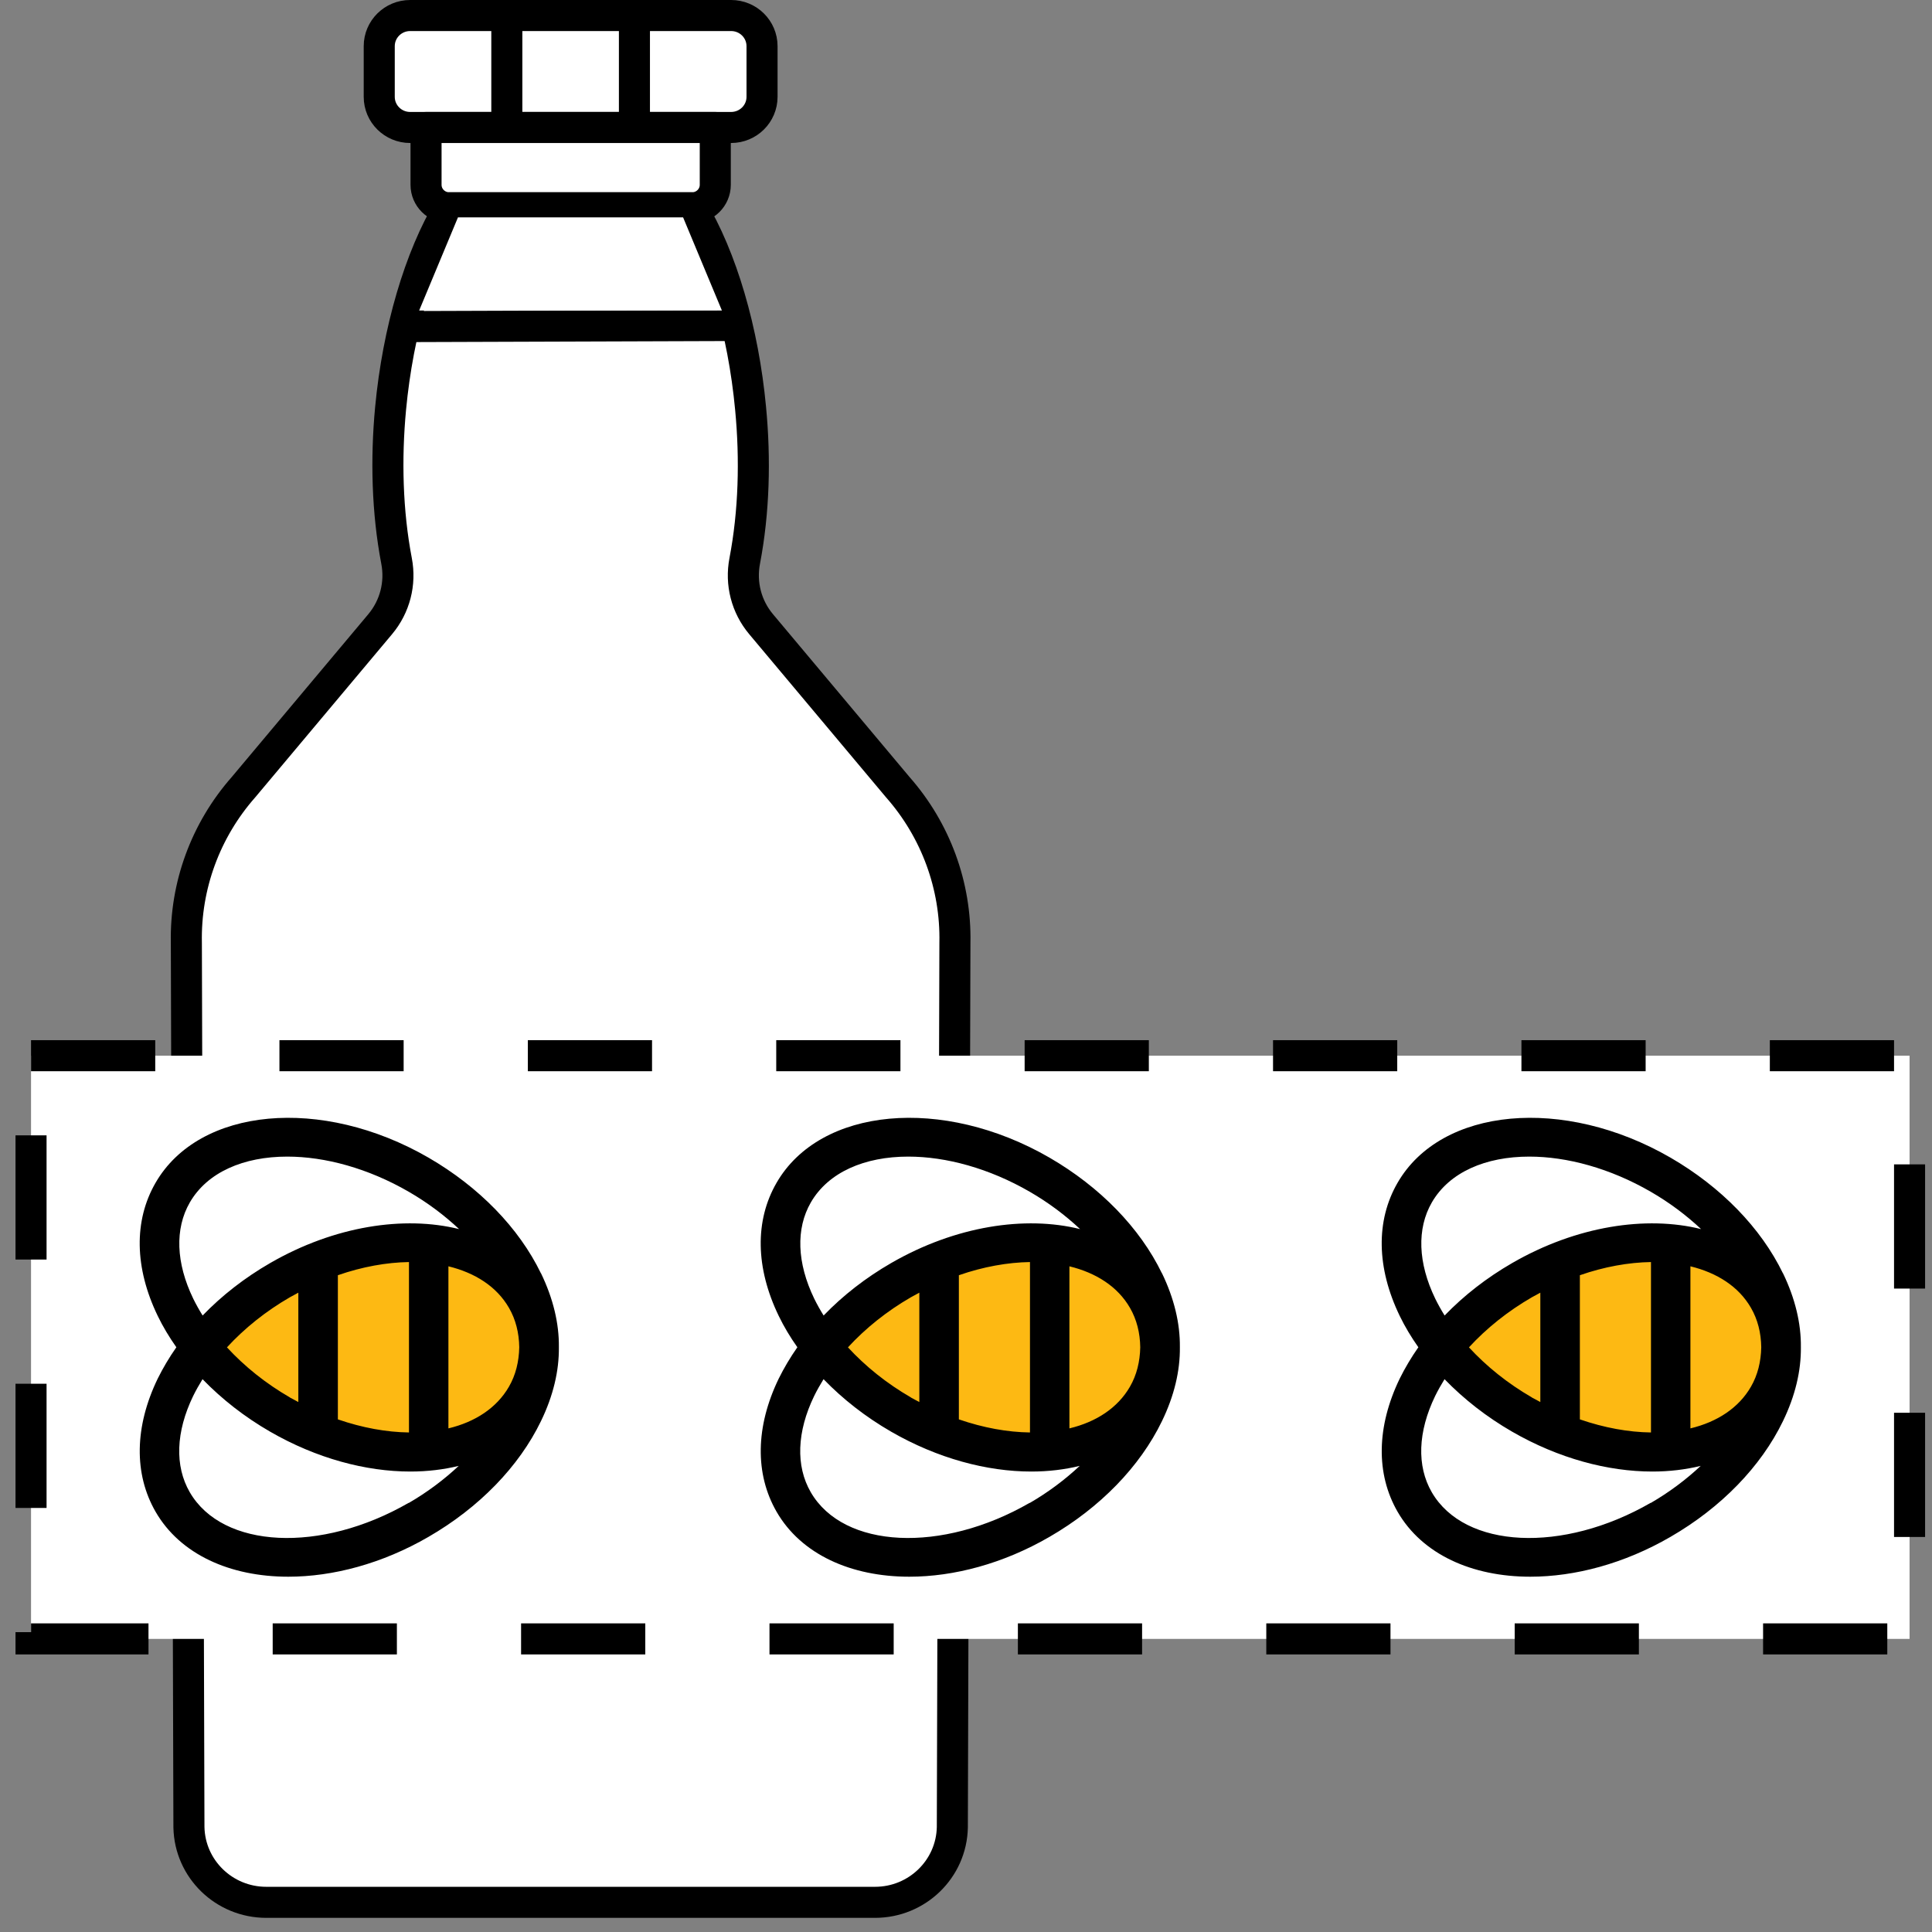
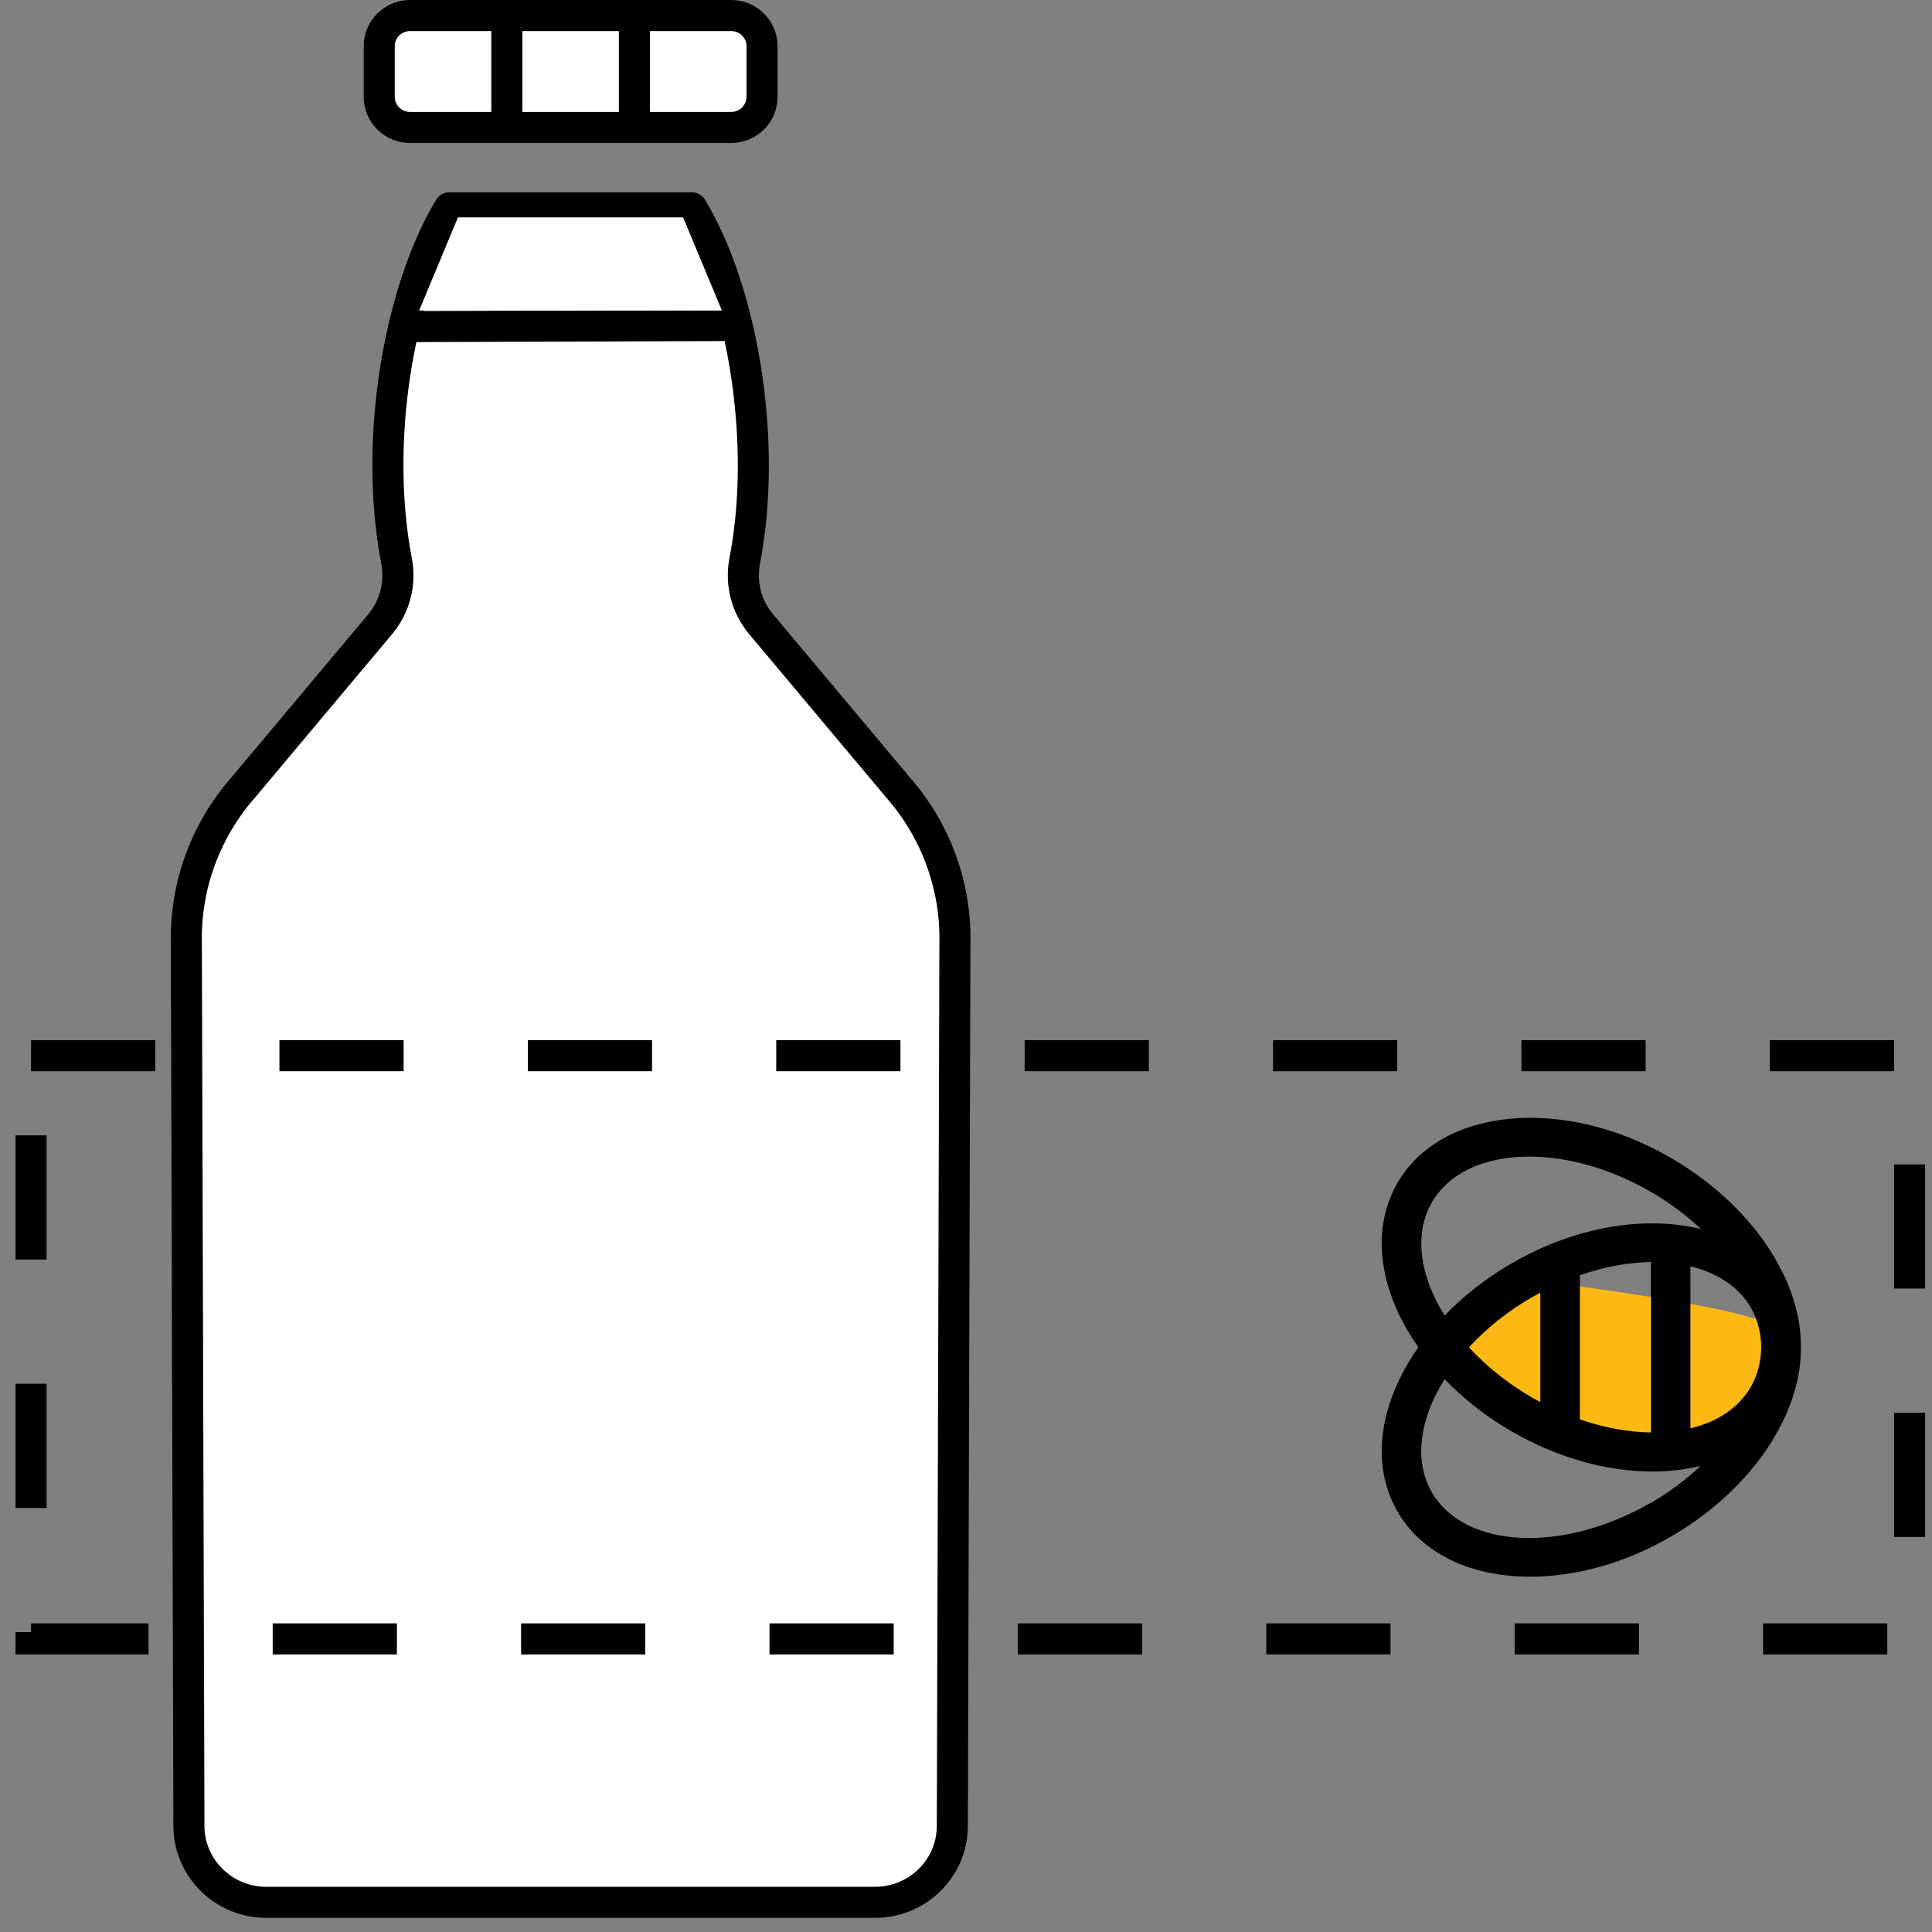
<svg xmlns="http://www.w3.org/2000/svg" width="168" height="168" viewBox="0 0 168 168" fill="none">
  <rect x="0" y="0" width="168" height="168" fill="#808080" stroke="none" />
  <path d="M63.574 1.35H35.666C34.181 1.35 32.977 2.542 32.977 4.013V8.422C32.977 9.893 34.181 11.085 35.666 11.085H63.574C65.06 11.085 66.264 9.893 66.264 8.422V4.013C66.264 2.542 65.06 1.35 63.574 1.35Z" fill="white" stroke="black" stroke-width="2.7" stroke-linecap="round" stroke-linejoin="round" />
  <path d="M44.072 11.085V1.35" stroke="black" stroke-width="2.7" stroke-linecap="round" stroke-linejoin="round" />
  <path d="M55.168 11.085V1.35" stroke="black" stroke-width="2.7" stroke-linecap="round" stroke-linejoin="round" />
-   <path d="M62.198 11.085V16.072C62.198 17.171 61.296 18.07 60.18 18.07H39.064C37.948 18.07 37.047 17.171 37.047 16.072V11.085H62.198Z" fill="white" stroke="black" stroke-width="2.7" stroke-linecap="round" stroke-linejoin="round" />
  <path d="M78.073 68.456L66.184 54.279C64.899 52.748 64.382 50.737 64.758 48.779C65.572 44.531 65.693 39.943 65.269 35.515C64.637 28.757 62.748 22.358 60.152 18.07H39.076C36.507 22.331 34.604 28.73 33.965 35.515C33.548 39.93 33.669 44.518 34.483 48.779C34.86 50.737 34.342 52.748 33.058 54.279L21.168 68.456C17.873 72.198 16.104 77.019 16.205 81.98L16.429 158.895C16.503 162.517 19.489 165.42 23.154 165.42H76.088C79.753 165.42 82.739 162.517 82.812 158.895L83.036 81.98C83.137 77.019 81.368 72.198 78.073 68.456Z" fill="white" stroke="black" stroke-width="2.7" stroke-linecap="round" stroke-linejoin="round" />
  <line x1="35.097" y1="28.4" x2="64.797" y2="28.301" stroke="black" stroke-width="2.7" />
-   <rect x="2.699" y="91.8" width="163.35" height="50.713" fill="white" />
  <rect x="2.699" y="91.8" width="163.35" height="50.713" stroke="black" stroke-width="2.7" stroke-dasharray="10.8 10.8" />
  <g clip-path="url(#clip0_299_11605)">
    <path d="M47.783 117.152C47.767 118.686 47.396 120.139 46.637 121.446C43.312 127.201 33.739 127.903 25.248 123.004C22.447 121.382 20.115 119.356 18.363 117.16C20.107 114.965 22.439 112.931 25.248 111.309C33.739 106.409 43.312 107.104 46.637 112.867C47.388 114.174 47.767 115.627 47.783 117.152Z" fill="#FDB913" />
    <path d="M47.04 110.728C45.127 106.773 41.649 103.205 37.258 100.663C27.968 95.295 17.322 96.28 13.528 102.85C11.623 106.143 11.696 110.252 13.714 114.424C14.166 115.361 14.715 116.273 15.336 117.153C14.715 118.04 14.174 118.952 13.714 119.881C11.696 124.053 11.632 128.162 13.528 131.455C15.675 135.176 20.017 137.105 25.07 137.105C28.944 137.105 33.23 135.975 37.258 133.642C41.657 131.1 45.127 127.532 47.04 123.577C48.106 121.382 48.622 119.203 48.598 117.144C48.622 115.094 48.106 112.915 47.04 110.712V110.728ZM25.215 121.519C23.101 120.3 21.252 118.807 19.735 117.161C21.252 115.514 23.101 114.021 25.215 112.802C25.458 112.665 25.7 112.536 25.942 112.407V121.915C25.7 121.785 25.458 121.664 25.215 121.527V121.519ZM29.38 110.889C31.511 110.147 33.618 109.775 35.563 109.743V124.562C33.61 124.538 31.511 124.158 29.38 123.424V110.889ZM38.993 110.114C41.31 110.679 43.19 111.874 44.256 113.722C44.845 114.739 45.135 115.901 45.152 117.153C45.127 118.404 44.845 119.566 44.256 120.583C43.19 122.431 41.318 123.65 38.993 124.207V110.106V110.114ZM16.805 112.931C15.296 109.816 15.191 106.845 16.506 104.561C18.032 101.922 21.196 100.574 24.981 100.574C28.258 100.574 32.003 101.583 35.547 103.633C37.169 104.569 38.638 105.675 39.921 106.878C35.143 105.691 29.09 106.603 23.504 109.824C21.277 111.107 19.291 112.657 17.62 114.392C17.322 113.916 17.047 113.424 16.805 112.931ZM35.539 130.68C27.887 135.095 19.348 134.683 16.498 129.752C15.183 127.476 15.288 124.505 16.797 121.39C17.039 120.898 17.314 120.413 17.612 119.929C19.283 121.656 21.269 123.214 23.496 124.497C27.532 126.822 31.818 127.96 35.684 127.96C37.161 127.96 38.574 127.79 39.889 127.468C38.614 128.662 37.153 129.76 35.539 130.696V130.68Z" fill="black" />
  </g>
  <g clip-path="url(#clip1_299_11605)">
-     <path d="M101.783 117.152C101.767 118.686 101.396 120.139 100.637 121.446C97.312 127.201 87.739 127.903 79.248 123.004C76.447 121.382 74.115 119.356 72.363 117.16C74.107 114.965 76.439 112.931 79.248 111.309C87.739 106.409 97.312 107.104 100.637 112.867C101.388 114.174 101.767 115.627 101.783 117.152Z" fill="#FDB913" />
    <path d="M101.04 110.728C99.127 106.773 95.649 103.205 91.258 100.663C81.968 95.295 71.322 96.28 67.528 102.85C65.623 106.143 65.696 110.252 67.714 114.424C68.166 115.361 68.715 116.273 69.336 117.153C68.715 118.04 68.174 118.952 67.714 119.881C65.696 124.053 65.632 128.162 67.528 131.455C69.675 135.176 74.017 137.105 79.07 137.105C82.944 137.105 87.23 135.975 91.258 133.642C95.657 131.1 99.127 127.532 101.04 123.577C102.106 121.382 102.622 119.203 102.598 117.144C102.622 115.094 102.106 112.915 101.04 110.712V110.728ZM79.216 121.519C77.101 120.3 75.252 118.807 73.735 117.161C75.252 115.514 77.101 114.021 79.216 112.802C79.458 112.665 79.7 112.536 79.942 112.407V121.915C79.7 121.785 79.458 121.664 79.216 121.527V121.519ZM83.38 110.889C85.511 110.147 87.618 109.775 89.563 109.743V124.562C87.61 124.538 85.511 124.158 83.38 123.424V110.889ZM92.993 110.114C95.31 110.679 97.19 111.874 98.256 113.722C98.845 114.739 99.135 115.901 99.152 117.153C99.127 118.404 98.845 119.566 98.256 120.583C97.19 122.431 95.318 123.65 92.993 124.207V110.106V110.114ZM70.805 112.931C69.296 109.816 69.191 106.845 70.507 104.561C72.032 101.922 75.196 100.574 78.981 100.574C82.258 100.574 86.003 101.583 89.547 103.633C91.169 104.569 92.638 105.675 93.921 106.878C89.143 105.691 83.09 106.603 77.504 109.824C75.277 111.107 73.291 112.657 71.62 114.392C71.322 113.916 71.047 113.424 70.805 112.931ZM89.539 130.68C81.887 135.095 73.348 134.683 70.498 129.752C69.183 127.476 69.288 124.505 70.797 121.39C71.039 120.898 71.314 120.413 71.612 119.929C73.283 121.656 75.269 123.214 77.496 124.497C81.532 126.822 85.818 127.96 89.684 127.96C91.161 127.96 92.573 127.79 93.889 127.468C92.614 128.662 91.153 129.76 89.539 130.696V130.68Z" fill="black" />
  </g>
  <g clip-path="url(#clip2_299_11605)">
-     <path d="M155.783 117.152C155.767 118.686 155.396 120.139 154.637 121.446C151.312 127.201 141.739 127.903 133.248 123.004C130.447 121.382 128.115 119.356 126.363 117.16C128.107 114.965 130.439 112.931 133.248 111.309C141.739 106.409 151.312 107.104 154.637 112.867C155.388 114.174 155.767 115.627 155.783 117.152Z" fill="#FDB913" />
+     <path d="M155.783 117.152C155.767 118.686 155.396 120.139 154.637 121.446C151.312 127.201 141.739 127.903 133.248 123.004C130.447 121.382 128.115 119.356 126.363 117.16C128.107 114.965 130.439 112.931 133.248 111.309C155.388 114.174 155.767 115.627 155.783 117.152Z" fill="#FDB913" />
    <path d="M155.04 110.728C153.127 106.773 149.649 103.205 145.258 100.663C135.968 95.295 125.322 96.28 121.528 102.85C119.623 106.143 119.696 110.252 121.714 114.424C122.166 115.361 122.715 116.273 123.336 117.153C122.715 118.04 122.174 118.952 121.714 119.881C119.696 124.053 119.631 128.162 121.528 131.455C123.675 135.176 128.018 137.105 133.07 137.105C136.944 137.105 141.23 135.975 145.258 133.642C149.657 131.1 153.127 127.532 155.04 123.577C156.106 121.382 156.622 119.203 156.598 117.144C156.622 115.094 156.106 112.915 155.04 110.712V110.728ZM133.215 121.519C131.101 120.3 129.252 118.807 127.735 117.161C129.252 115.514 131.101 114.021 133.215 112.802C133.458 112.665 133.7 112.536 133.942 112.407V121.915C133.7 121.785 133.458 121.664 133.215 121.527V121.519ZM137.38 110.889C139.511 110.147 141.618 109.775 143.563 109.743V124.562C141.61 124.538 139.511 124.158 137.38 123.424V110.889ZM146.993 110.114C149.31 110.679 151.19 111.874 152.256 113.722C152.845 114.739 153.135 115.901 153.152 117.153C153.127 118.404 152.845 119.566 152.256 120.583C151.19 122.431 149.318 123.65 146.993 124.207V110.106V110.114ZM124.805 112.931C123.296 109.816 123.191 106.845 124.507 104.561C126.032 101.922 129.196 100.574 132.981 100.574C136.258 100.574 140.003 101.583 143.547 103.633C145.169 104.569 146.638 105.675 147.921 106.878C143.143 105.691 137.09 106.603 131.504 109.824C129.277 111.107 127.291 112.657 125.62 114.392C125.322 113.916 125.047 113.424 124.805 112.931ZM143.539 130.68C135.887 135.095 127.348 134.683 124.498 129.752C123.183 127.476 123.288 124.505 124.797 121.39C125.039 120.898 125.314 120.413 125.612 119.929C127.283 121.656 129.269 123.214 131.496 124.497C135.532 126.822 139.818 127.96 143.684 127.96C145.161 127.96 146.573 127.79 147.889 127.468C146.614 128.662 145.153 129.76 143.539 130.696V130.68Z" fill="black" />
  </g>
  <path d="M39.824 18.9H59.399L62.774 27H36.449L39.824 18.9Z" fill="white" />
  <defs>
    <clipPath id="clip0_299_11605">
-       <rect width="36.45" height="39.913" fill="white" transform="translate(12.148 97.2)" />
-     </clipPath>
+       </clipPath>
    <clipPath id="clip1_299_11605">
-       <rect width="36.45" height="39.913" fill="white" transform="translate(66.148 97.2)" />
-     </clipPath>
+       </clipPath>
    <clipPath id="clip2_299_11605">
      <rect width="36.45" height="39.913" fill="white" transform="translate(120.148 97.2)" />
    </clipPath>
  </defs>
</svg>